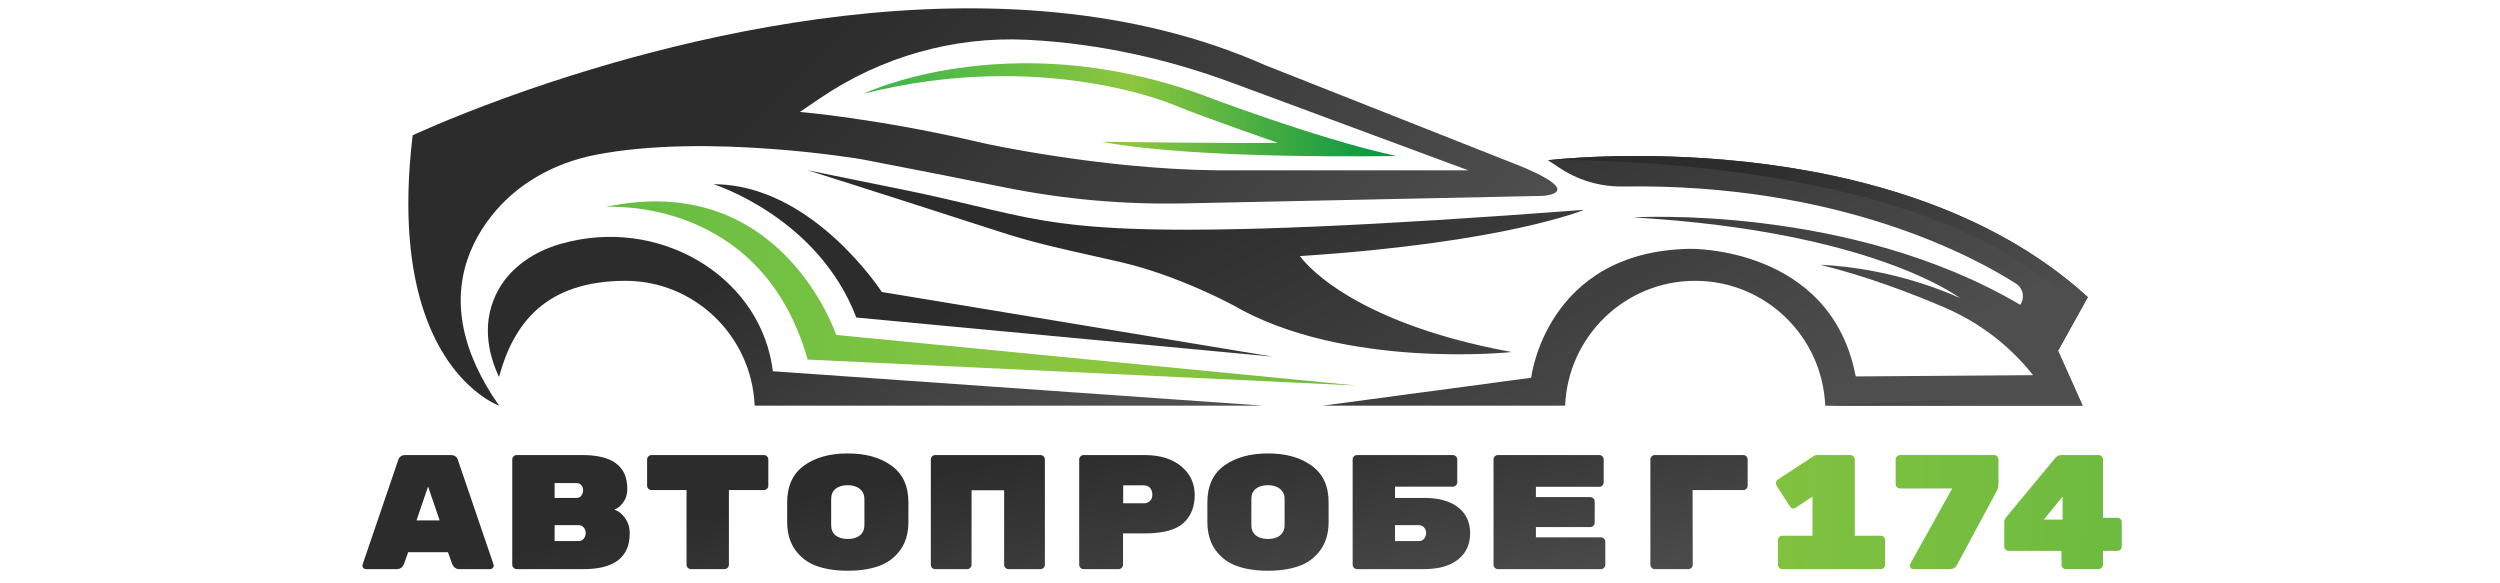
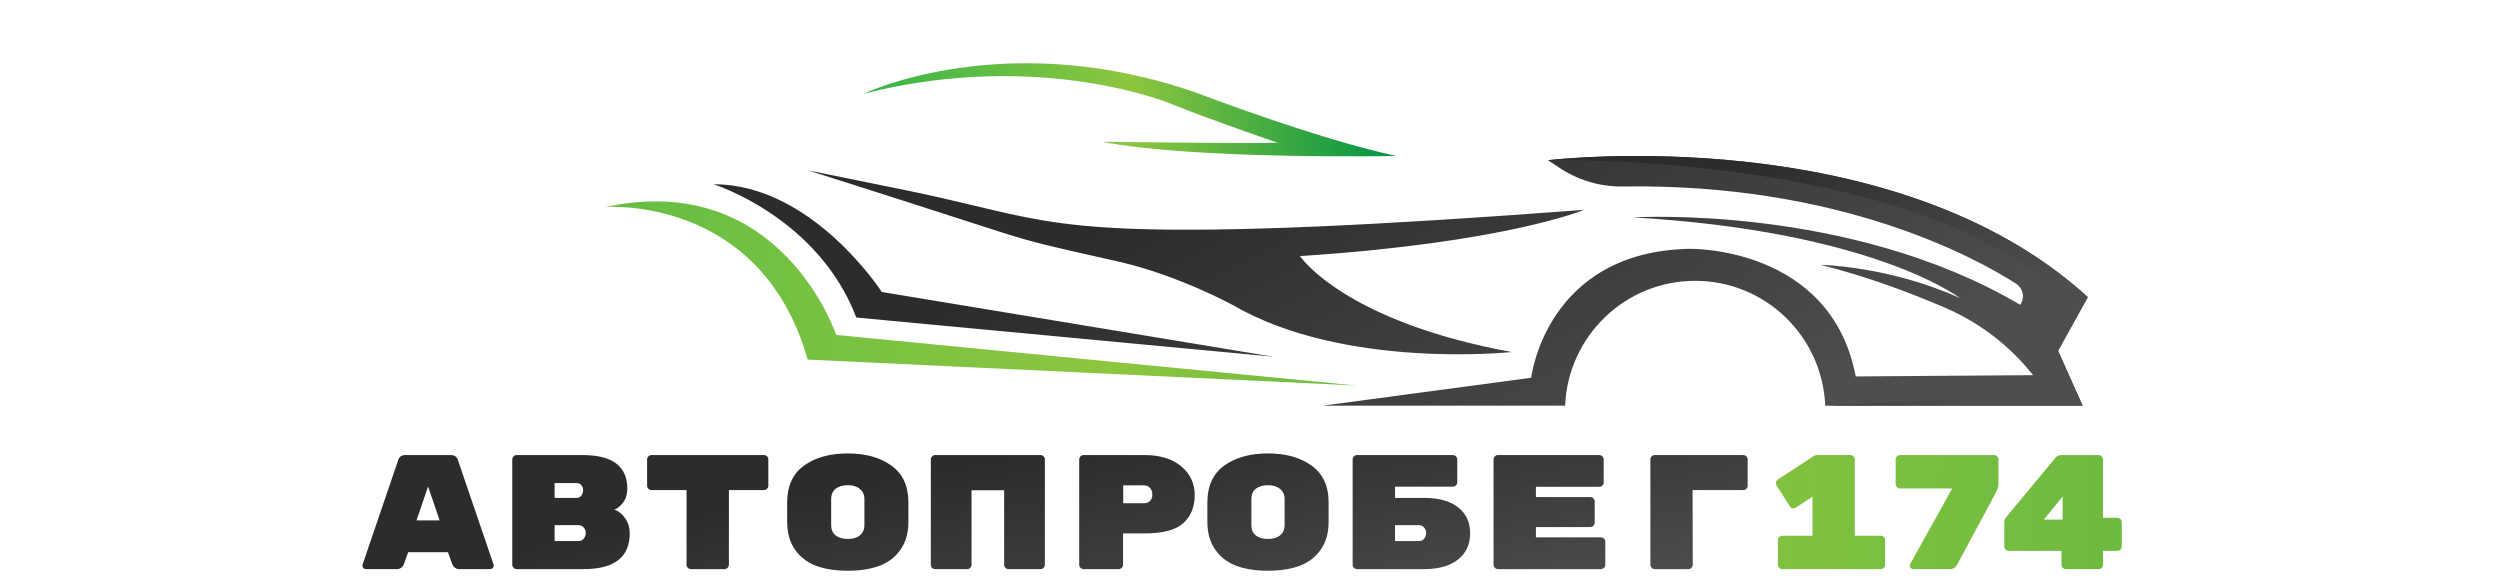
<svg xmlns="http://www.w3.org/2000/svg" width="300" height="70" viewBox="0 0 300 70" fill="none">
  <path d="M47.614 68.293H43.919C43.802 68.293 43.697 68.254 43.606 68.176C43.528 68.085 43.489 68 43.489 67.922C43.489 67.844 43.495 67.785 43.508 67.746L47.771 55.252C47.888 54.821 48.182 54.606 48.651 54.606H54.087C54.556 54.606 54.849 54.821 54.967 55.252L59.229 67.746C59.242 67.785 59.249 67.844 59.249 67.922C59.249 68 59.203 68.085 59.112 68.176C59.033 68.254 58.936 68.293 58.819 68.293H55.123C54.706 68.293 54.413 68.072 54.243 67.629L53.754 66.26H48.983L48.494 67.629C48.325 68.072 48.032 68.293 47.614 68.293ZM52.757 62.447L51.369 58.38L49.98 62.447H52.757ZM75.568 63.992C75.568 66.86 73.73 68.293 70.054 68.293H61.998C61.855 68.293 61.731 68.241 61.627 68.137C61.522 68.033 61.47 67.909 61.47 67.766V55.134C61.47 54.991 61.522 54.867 61.627 54.763C61.731 54.658 61.855 54.606 61.998 54.606H69.858C71.709 54.606 73.072 54.945 73.945 55.623C74.831 56.288 75.275 57.298 75.275 58.654V58.712C75.275 59.338 75.105 59.873 74.766 60.316C74.427 60.759 74.075 61.039 73.71 61.157C74.219 61.313 74.655 61.658 75.02 62.193C75.385 62.714 75.568 63.314 75.568 63.992ZM66.554 63.014V64.93H69.389C69.689 64.93 69.91 64.833 70.054 64.637C70.21 64.428 70.288 64.2 70.288 63.953V63.933C70.288 63.685 70.204 63.47 70.034 63.288C69.878 63.105 69.663 63.014 69.389 63.014H66.554ZM69.76 59.475C69.904 59.279 69.976 59.064 69.976 58.83C69.976 58.595 69.904 58.393 69.76 58.224C69.63 58.054 69.435 57.969 69.174 57.969H66.554V59.749H69.174C69.435 59.749 69.63 59.657 69.76 59.475ZM78.18 54.606H91.672C91.815 54.606 91.939 54.658 92.043 54.763C92.148 54.867 92.2 54.991 92.2 55.134V58.282C92.2 58.426 92.148 58.55 92.043 58.654C91.939 58.758 91.815 58.81 91.672 58.81H87.468V67.766C87.468 67.909 87.416 68.033 87.312 68.137C87.207 68.241 87.084 68.293 86.94 68.293H82.912C82.769 68.293 82.645 68.241 82.541 68.137C82.436 68.033 82.384 67.909 82.384 67.766V58.81H78.18C78.037 58.81 77.913 58.758 77.809 58.654C77.704 58.55 77.652 58.426 77.652 58.282V55.134C77.652 54.991 77.704 54.867 77.809 54.763C77.913 54.658 78.037 54.606 78.18 54.606ZM109.008 60.257V62.643C109.008 63.985 108.682 65.106 108.03 66.006C107.378 66.905 106.525 67.544 105.469 67.922C104.413 68.3 103.168 68.489 101.734 68.489C100.3 68.489 99.055 68.3 97.999 67.922C96.944 67.544 96.09 66.905 95.438 66.006C94.786 65.106 94.46 63.972 94.46 62.603V60.296C94.46 58.328 95.132 56.855 96.474 55.877C97.83 54.9 99.583 54.411 101.734 54.411C103.885 54.411 105.632 54.9 106.974 55.877C108.33 56.855 109.008 58.315 109.008 60.257ZM99.74 59.886V63.014C99.74 63.549 99.916 63.959 100.268 64.246C100.633 64.533 101.121 64.676 101.734 64.676C102.347 64.676 102.829 64.533 103.181 64.246C103.546 63.946 103.729 63.529 103.729 62.995V59.905C103.729 59.371 103.546 58.96 103.181 58.673C102.829 58.373 102.347 58.224 101.734 58.224C101.121 58.224 100.633 58.367 100.268 58.654C99.916 58.941 99.74 59.351 99.74 59.886ZM112.227 54.606H124.858C125.001 54.606 125.125 54.658 125.229 54.763C125.334 54.867 125.386 54.991 125.386 55.134V67.766C125.386 67.909 125.334 68.033 125.229 68.137C125.125 68.241 125.001 68.293 124.858 68.293H121.025C120.882 68.293 120.758 68.241 120.654 68.137C120.55 68.033 120.497 67.909 120.497 67.766V58.83H116.587V67.766C116.587 67.909 116.535 68.033 116.43 68.137C116.326 68.241 116.202 68.293 116.059 68.293H112.227C112.083 68.293 111.959 68.248 111.855 68.157C111.751 68.052 111.699 67.922 111.699 67.766V55.134C111.699 54.991 111.751 54.867 111.855 54.763C111.959 54.658 112.083 54.606 112.227 54.606ZM130.032 54.606H137.345C139.196 54.606 140.662 55.056 141.744 55.956C142.826 56.855 143.367 58.008 143.367 59.416C143.367 60.824 142.911 61.945 141.998 62.779C141.086 63.601 139.535 64.011 137.345 64.011H134.764V67.766C134.764 67.909 134.711 68.033 134.607 68.137C134.503 68.241 134.379 68.293 134.236 68.293H130.032C129.888 68.293 129.765 68.241 129.66 68.137C129.556 68.033 129.504 67.909 129.504 67.766V55.134C129.504 54.991 129.556 54.867 129.66 54.763C129.765 54.658 129.888 54.606 130.032 54.606ZM134.783 58.243V60.394H137.266C137.566 60.394 137.807 60.303 137.99 60.12C138.185 59.938 138.283 59.684 138.283 59.358C138.283 59.032 138.192 58.765 138.009 58.556C137.827 58.347 137.579 58.243 137.266 58.243H134.783ZM159.432 60.257V62.643C159.432 63.985 159.106 65.106 158.454 66.006C157.803 66.905 156.949 67.544 155.893 67.922C154.837 68.3 153.592 68.489 152.158 68.489C150.724 68.489 149.479 68.3 148.424 67.922C147.368 67.544 146.514 66.905 145.862 66.006C145.21 65.106 144.884 63.972 144.884 62.603V60.296C144.884 58.328 145.556 56.855 146.898 55.877C148.254 54.9 150.007 54.411 152.158 54.411C154.309 54.411 156.056 54.9 157.398 55.877C158.754 56.855 159.432 58.315 159.432 60.257ZM150.164 59.886V63.014C150.164 63.549 150.34 63.959 150.692 64.246C151.057 64.533 151.546 64.676 152.158 64.676C152.771 64.676 153.253 64.533 153.605 64.246C153.97 63.946 154.153 63.529 154.153 62.995V59.905C154.153 59.371 153.97 58.96 153.605 58.673C153.253 58.373 152.771 58.224 152.158 58.224C151.546 58.224 151.057 58.367 150.692 58.654C150.34 58.941 150.164 59.351 150.164 59.886ZM167.402 59.749H170.922C172.668 59.749 174.017 60.127 174.969 60.883C175.934 61.626 176.416 62.662 176.416 63.992C176.416 65.321 175.934 66.371 174.969 67.14C174.004 67.909 172.649 68.293 170.902 68.293H162.846C162.703 68.293 162.579 68.241 162.475 68.137C162.37 68.033 162.318 67.909 162.318 67.766V55.134C162.318 54.991 162.37 54.867 162.475 54.763C162.579 54.658 162.703 54.606 162.846 54.606H174.343C174.487 54.606 174.611 54.658 174.715 54.763C174.819 54.867 174.871 54.991 174.871 55.134V57.872C174.871 58.015 174.819 58.139 174.715 58.243C174.611 58.347 174.487 58.4 174.343 58.4H167.402V59.749ZM167.402 63.014V64.93H170.237C170.537 64.93 170.759 64.833 170.902 64.637C171.058 64.428 171.137 64.2 171.137 63.953V63.933C171.137 63.685 171.052 63.47 170.882 63.288C170.726 63.105 170.511 63.014 170.237 63.014H167.402ZM184.308 64.481H192.109C192.253 64.481 192.377 64.533 192.481 64.637C192.585 64.741 192.637 64.865 192.637 65.008V67.766C192.637 67.909 192.585 68.033 192.481 68.137C192.377 68.241 192.253 68.293 192.109 68.293H179.752C179.609 68.293 179.485 68.241 179.38 68.137C179.276 68.033 179.224 67.909 179.224 67.766V55.134C179.224 54.991 179.276 54.867 179.38 54.763C179.485 54.658 179.609 54.606 179.752 54.606H191.914C192.057 54.606 192.181 54.658 192.285 54.763C192.39 54.867 192.442 54.991 192.442 55.134V57.891C192.442 58.035 192.39 58.158 192.285 58.263C192.181 58.367 192.057 58.419 191.914 58.419H184.308V59.651H190.839C190.982 59.651 191.106 59.703 191.21 59.807C191.314 59.912 191.366 60.035 191.366 60.179V62.721C191.366 62.864 191.314 62.988 191.21 63.092C191.106 63.197 190.982 63.249 190.839 63.249H184.308V64.481ZM202.602 68.293H198.574C198.43 68.293 198.307 68.241 198.202 68.137C198.098 68.033 198.046 67.909 198.046 67.766V55.134C198.046 54.991 198.098 54.867 198.202 54.763C198.307 54.658 198.43 54.606 198.574 54.606H209.191C209.335 54.606 209.458 54.658 209.563 54.763C209.667 54.867 209.719 54.991 209.719 55.134V58.282C209.719 58.426 209.667 58.55 209.563 58.654C209.458 58.758 209.335 58.81 209.191 58.81H203.11L203.13 67.766C203.13 67.909 203.078 68.033 202.973 68.137C202.869 68.241 202.745 68.293 202.602 68.293Z" fill="url(#paint0_linear_726_2)" />
  <path d="M222.577 55.134V64.285H225.686C225.83 64.285 225.954 64.337 226.058 64.442C226.162 64.546 226.214 64.67 226.214 64.813V67.766C226.214 67.909 226.162 68.033 226.058 68.137C225.954 68.241 225.83 68.293 225.686 68.293H213.876C213.733 68.293 213.609 68.241 213.505 68.137C213.401 68.033 213.348 67.909 213.348 67.766V64.813C213.348 64.67 213.401 64.546 213.505 64.442C213.609 64.337 213.733 64.285 213.876 64.285H217.494V59.592L215.519 60.902C215.401 60.981 215.278 61.02 215.147 61.02C215.03 61.02 214.906 60.928 214.776 60.746L213.192 58.282C213.14 58.178 213.114 58.061 213.114 57.93C213.114 57.787 213.198 57.65 213.368 57.52L217.709 54.684C217.8 54.632 217.904 54.606 218.022 54.606H222.05C222.193 54.606 222.317 54.658 222.421 54.763C222.525 54.867 222.577 54.991 222.577 55.134ZM228.006 54.606H239.288C239.444 54.606 239.568 54.658 239.659 54.763C239.763 54.867 239.816 54.991 239.816 55.134V58.008C239.816 58.373 239.731 58.706 239.561 59.006L234.81 67.844C234.641 68.144 234.373 68.293 234.008 68.293H229.609C229.492 68.293 229.387 68.254 229.296 68.176C229.218 68.085 229.179 67.994 229.179 67.902C229.179 67.811 229.192 67.74 229.218 67.687L234.263 58.615H228.006C227.862 58.615 227.738 58.562 227.634 58.458C227.53 58.354 227.478 58.23 227.478 58.087V55.134C227.478 54.991 227.53 54.867 227.634 54.763C227.738 54.658 227.862 54.606 228.006 54.606ZM252.361 62.134H254.062C254.219 62.134 254.349 62.186 254.453 62.291C254.558 62.395 254.61 62.519 254.61 62.662V65.576C254.61 65.719 254.558 65.843 254.453 65.947C254.349 66.051 254.225 66.103 254.082 66.103H252.361V67.766C252.361 67.909 252.309 68.033 252.205 68.137C252.1 68.241 251.977 68.293 251.833 68.293H247.903C247.76 68.293 247.636 68.241 247.531 68.137C247.427 68.033 247.375 67.909 247.375 67.766V66.103H241.04C240.896 66.103 240.773 66.051 240.668 65.947C240.564 65.843 240.512 65.719 240.512 65.576V62.682C240.512 62.46 240.584 62.258 240.727 62.076L246.652 54.939C246.834 54.717 247.075 54.606 247.375 54.606H251.833C251.977 54.606 252.1 54.658 252.205 54.763C252.309 54.867 252.361 54.991 252.361 55.134V62.134ZM247.512 62.349V59.592L245.263 62.349H247.512Z" fill="url(#paint1_linear_726_2)" />
-   <path d="M181.949 19.732L151.843 7.829C119.795 -6.361 79.512 4.879 60.461 11.81C53.618 14.303 49.517 16.238 49.517 16.238C47.239 35.289 53.003 43.475 56.824 46.736C58.559 48.215 59.894 48.678 59.894 48.678C58.726 47.008 57.807 45.409 57.12 43.882C53.499 35.92 55.849 29.892 58.951 25.943C58.966 25.927 58.982 25.903 58.999 25.887C62.077 21.986 66.593 19.531 71.462 18.58C84.876 15.958 103.383 19.108 103.383 19.108C110.442 20.467 116.19 21.602 120.57 22.489C127.661 23.921 134.888 24.56 142.123 24.408L185.22 23.505C190.375 22.906 181.949 19.732 181.949 19.732ZM145.935 20.436C131.929 20.276 117.947 17.166 117.947 17.166C105.356 14.208 95.987 13.433 95.987 13.433L98.385 11.802C105.692 6.838 114.406 4.343 123.224 4.775C123.376 4.783 123.535 4.791 123.696 4.799C131.945 5.255 140.06 7.054 147.806 9.916L176.194 20.436H145.935Z" fill="url(#paint2_linear_726_2)" />
  <path d="M72.649 24.841C72.649 24.841 91.32 23.39 96.921 43.15L162.736 46.261L100.344 40.193C100.344 40.193 93.731 20.302 72.649 24.841Z" fill="url(#paint3_linear_726_2)" />
  <path d="M103.612 11.254C103.612 11.254 120.727 3.007 143.91 11.254C143.91 11.254 157.991 16.66 167.56 18.718C167.56 18.718 143.443 19.189 132.241 17.011C132.241 17.011 149.239 17.244 153.324 17.128C153.324 17.128 145.155 14.335 140.837 12.581C140.837 12.579 125.084 5.808 103.612 11.254Z" fill="url(#paint4_linear_726_2)" />
  <path fill-rule="evenodd" clip-rule="evenodd" d="M249.916 48.68L246.966 42.092L250.539 35.657C227.044 14.209 185.738 19.229 185.738 19.229C186.185 19.502 186.585 19.757 186.936 20.005C189.223 21.58 191.933 22.419 194.715 22.379C220.8 21.964 237.093 30.941 241.945 34.051C242.793 34.602 243.009 35.745 242.425 36.577C221.928 24.473 195.986 26.088 195.986 26.088C224.47 27.735 234.87 35.529 235.19 35.769C226.676 31.916 218.466 31.78 218.466 31.78C224.078 33.171 229.442 35.218 233.431 36.937C237.557 38.719 241.178 41.493 243.968 45.019L222.688 45.171C219.714 29.517 202.774 29.859 202.774 29.859C185.506 30.171 183.74 45.33 183.74 45.33L158.741 48.68H187.816C188.16 40.35 195.003 33.699 203.421 33.699C211.839 33.699 218.682 40.35 219.026 48.68H249.916ZM96.921 20.433C96.921 20.433 98.474 20.746 108.32 22.748C111.815 23.458 114.571 24.117 117.031 24.705L117.031 24.705C122.901 26.108 127.085 27.108 135.586 27.445C147.141 27.903 165.507 27.045 190.095 25.18C190.095 25.18 180.68 29.13 155.998 30.73C155.998 30.73 161.181 38.537 181.407 42.244C181.407 42.244 161.336 44.395 147.956 36.615C147.956 36.615 141.492 33.093 134.575 31.475C133.402 31.201 132.225 30.938 131.048 30.675L131.048 30.675C127.476 29.878 123.902 29.079 120.423 27.956C112.241 25.315 102.357 22.134 96.921 20.433ZM85.631 22.113C85.631 22.113 98.148 26.025 102.758 38.103L152.74 42.799L105.817 35.038C105.817 35.038 97.462 22.081 85.631 22.113Z" fill="url(#paint5_linear_726_2)" />
-   <path d="M74.955 33.699C83.37 33.652 90.213 40.351 90.559 48.682H151.621L92.745 44.549C92.707 44.246 92.662 43.948 92.611 43.657C90.733 32.866 78.879 25.955 67.326 29.253C67.26 29.271 67.196 29.29 67.132 29.309C64.069 30.213 61.386 32.038 59.898 34.615C57.638 38.527 58.609 42.51 59.88 45.234C61.683 38.592 65.653 33.751 74.955 33.699Z" fill="url(#paint6_linear_726_2)" />
  <path d="M246.966 42.092L249.916 48.68H219.026L247.318 47.297L244.12 41.437L248.389 36.105C230.002 18.117 185.738 19.229 185.738 19.229C185.738 19.229 227.045 14.209 250.54 35.657L246.966 42.092Z" fill="url(#paint7_linear_726_2)" />
  <defs>
    <linearGradient id="paint0_linear_726_2" x1="149.529" y1="49.889" x2="154.94" y2="79.11" gradientUnits="userSpaceOnUse">
      <stop stop-color="#2C2C2C" />
      <stop offset="1" stop-color="#4E4E4E" />
    </linearGradient>
    <linearGradient id="paint1_linear_726_2" x1="-117.471" y1="60.829" x2="488.171" y2="75.102" gradientUnits="userSpaceOnUse">
      <stop stop-color="#39B54A" />
      <stop offset="0.502" stop-color="#8DC63F" />
      <stop offset="1" stop-color="#009444" />
    </linearGradient>
    <linearGradient id="paint2_linear_726_2" x1="117.964" y1="-14" x2="169.41" y2="38.819" gradientUnits="userSpaceOnUse">
      <stop stop-color="#2C2C2C" />
      <stop offset="1" stop-color="#4E4E4E" />
    </linearGradient>
    <linearGradient id="paint3_linear_726_2" x1="4.779" y1="34.482" x2="261.064" y2="36.101" gradientUnits="userSpaceOnUse">
      <stop stop-color="#39B54A" />
      <stop offset="0.502" stop-color="#8DC63F" />
      <stop offset="1" stop-color="#009444" />
    </linearGradient>
    <linearGradient id="paint4_linear_726_2" x1="103.612" y1="13.174" x2="167.56" y2="13.174" gradientUnits="userSpaceOnUse">
      <stop stop-color="#39B54A" />
      <stop offset="0.502" stop-color="#8DC63F" />
      <stop offset="1" stop-color="#009444" />
    </linearGradient>
    <linearGradient id="paint5_linear_726_2" x1="168.108" y1="9.293" x2="194.34" y2="60.547" gradientUnits="userSpaceOnUse">
      <stop stop-color="#2C2C2C" />
      <stop offset="1" stop-color="#4E4E4E" />
    </linearGradient>
    <linearGradient id="paint6_linear_726_2" x1="105.095" y1="22.052" x2="124.58" y2="53.837" gradientUnits="userSpaceOnUse">
      <stop stop-color="#2C2C2C" />
      <stop offset="1" stop-color="#4E4E4E" />
    </linearGradient>
    <linearGradient id="paint7_linear_726_2" x1="218.148" y1="9.292" x2="249.391" y2="33.281" gradientUnits="userSpaceOnUse">
      <stop stop-color="#2C2C2C" />
      <stop offset="1" stop-color="#4E4E4E" />
    </linearGradient>
  </defs>
</svg>